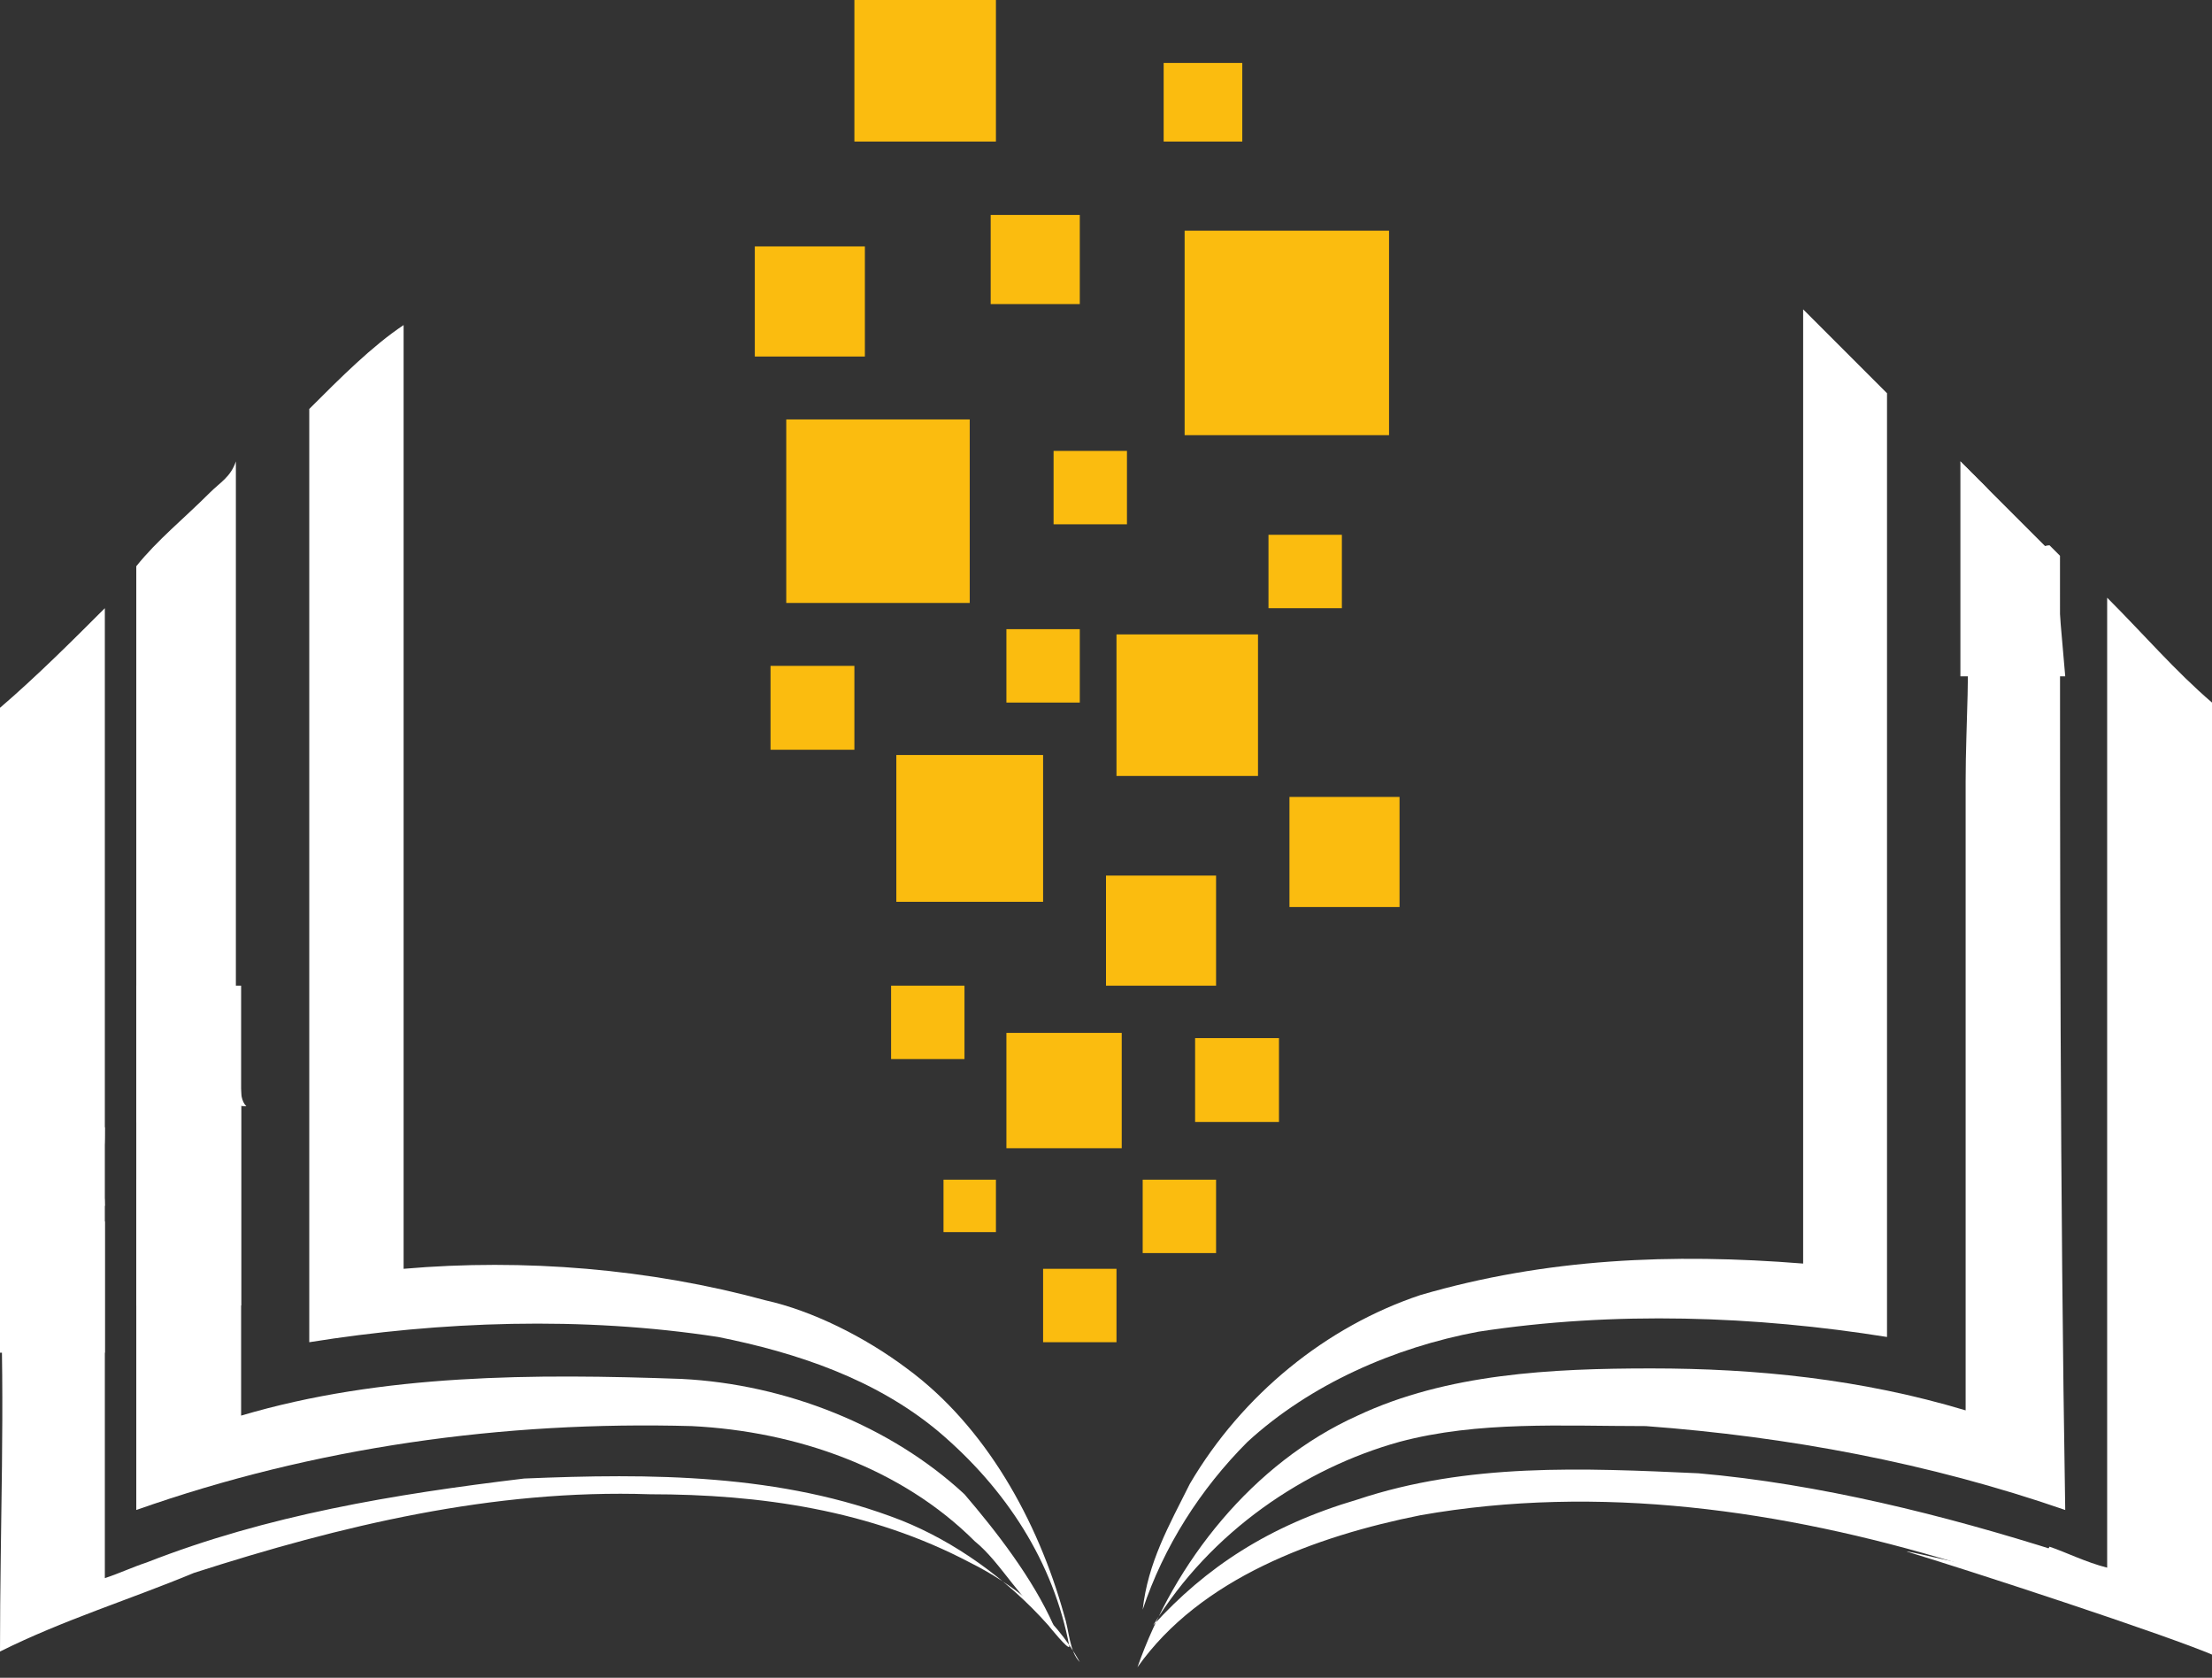
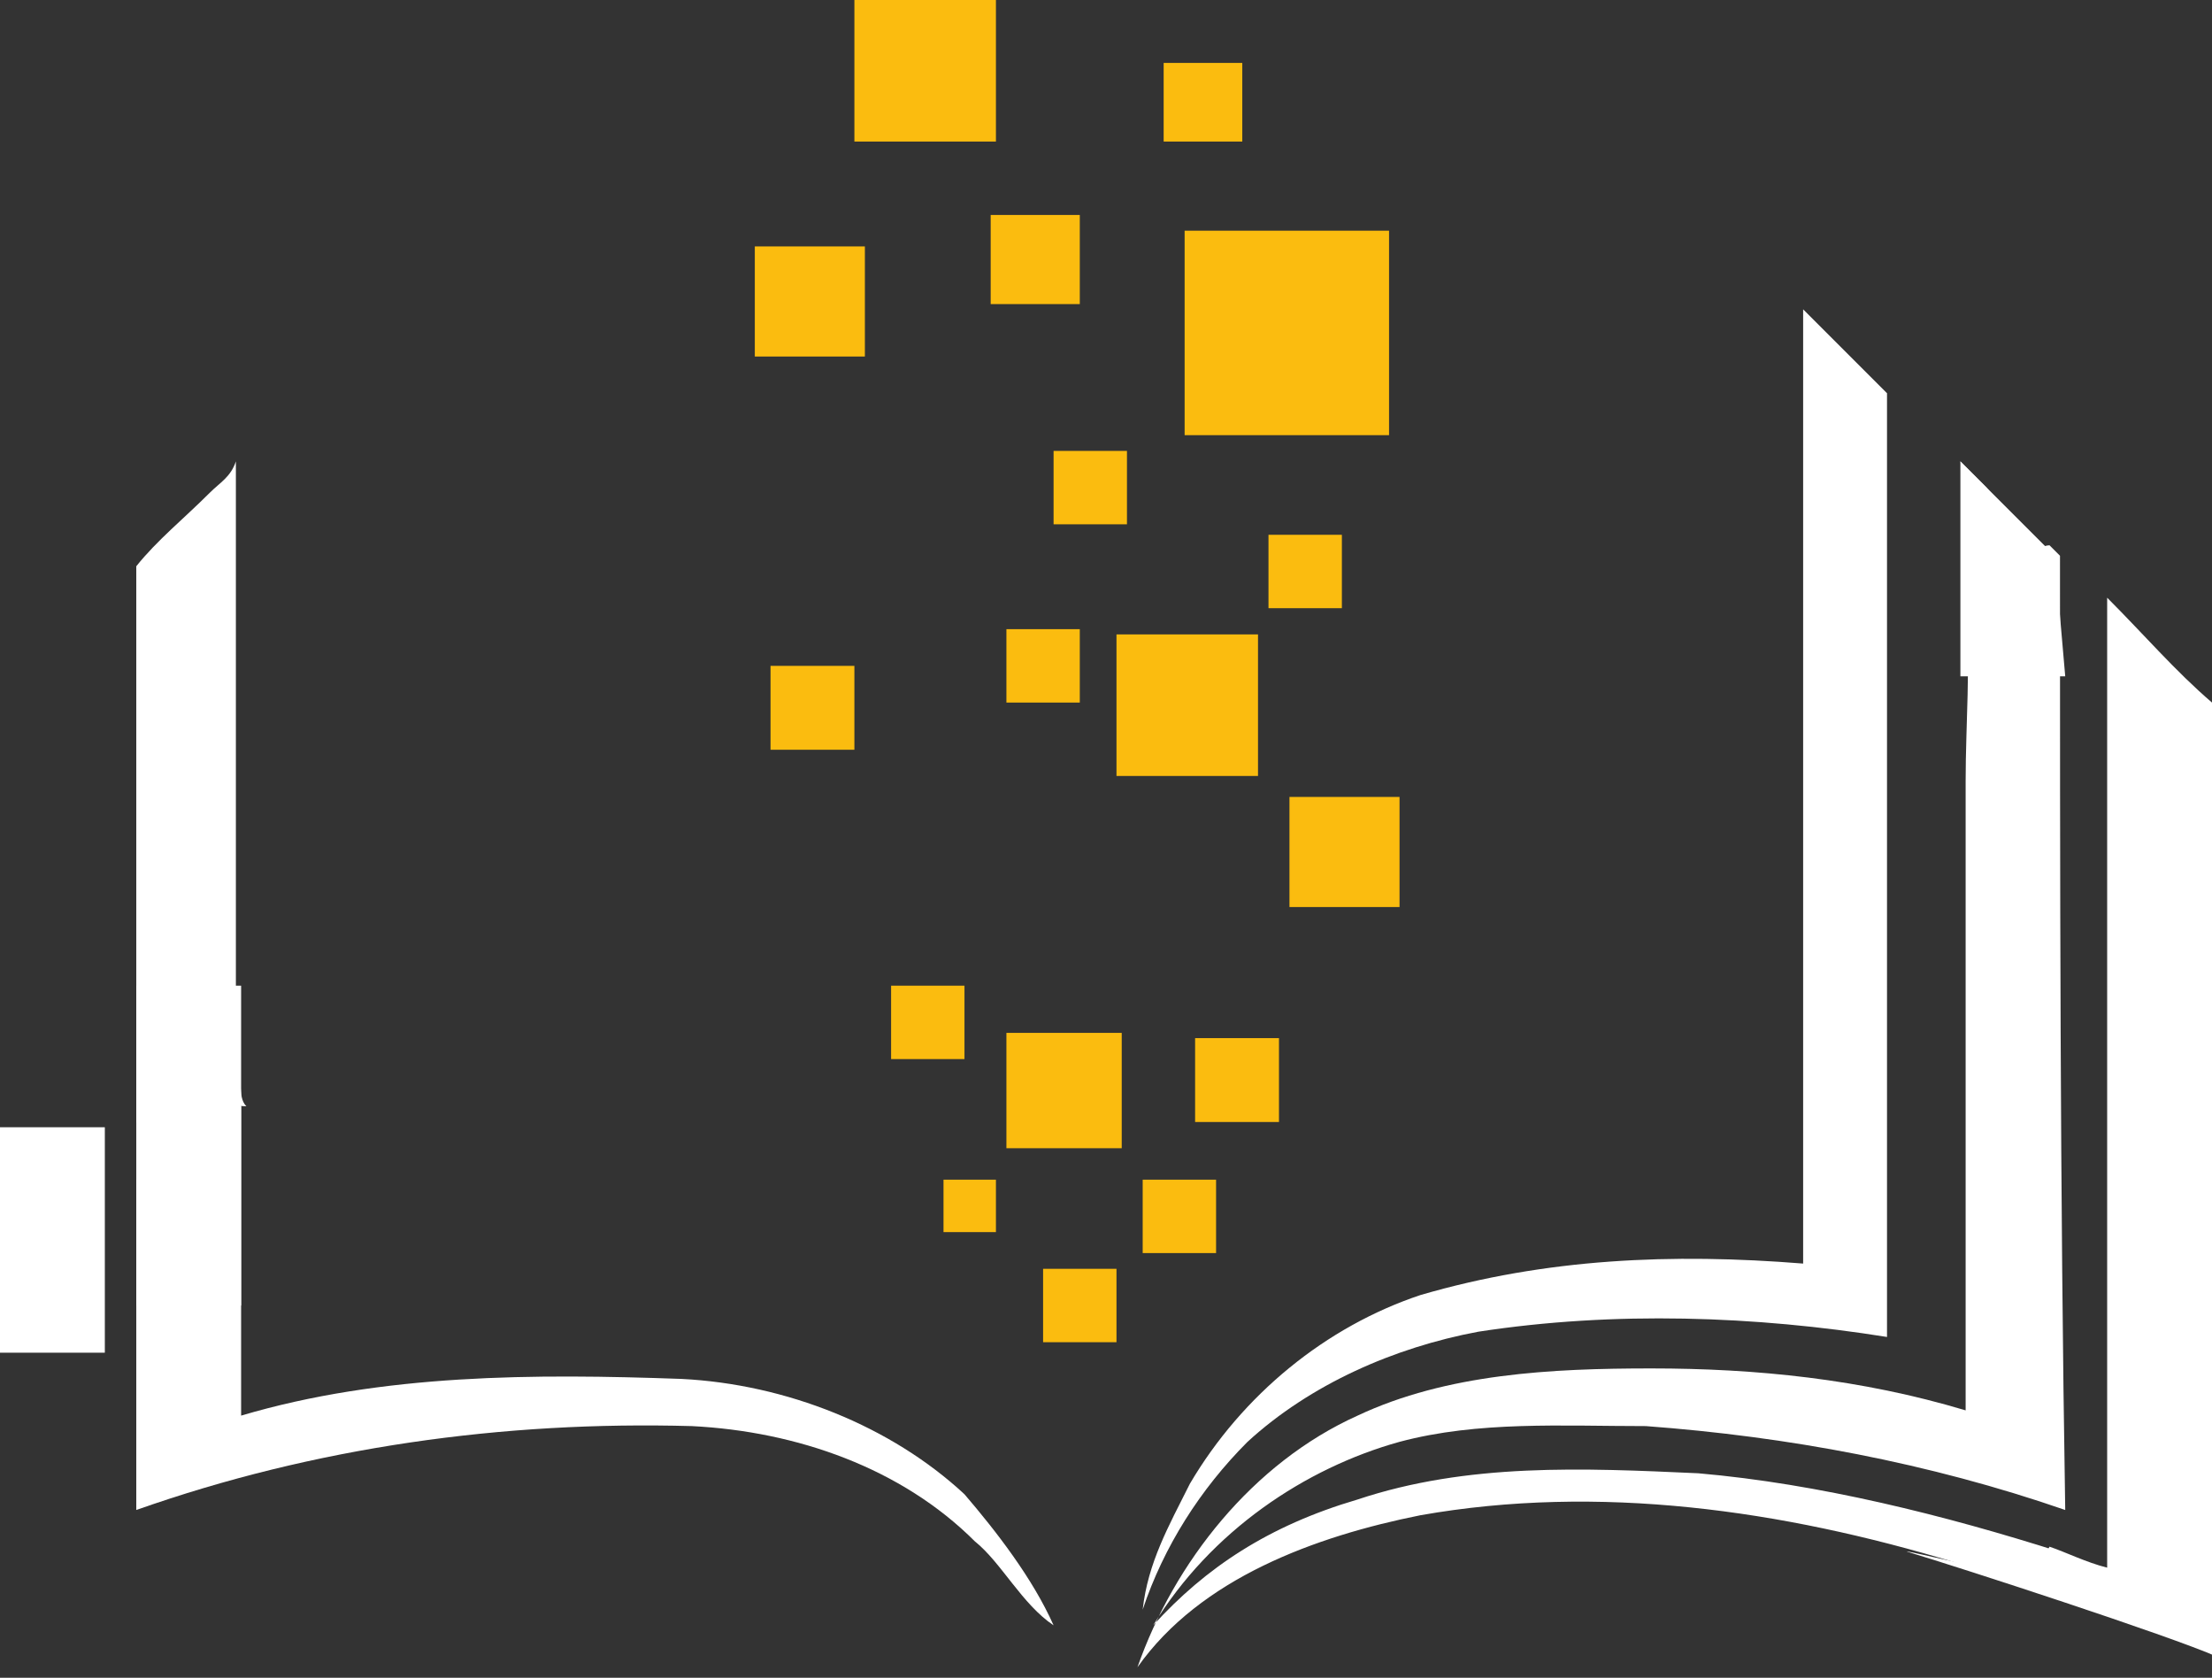
<svg xmlns="http://www.w3.org/2000/svg" version="1.1" id="Layer_1" x="0px" y="0px" viewBox="0 0 42.2 32" style="enable-background:new 0 0 42.2 32;" xml:space="preserve">
  <rect x="0" y="0" width="42.2" height="32" fill="#333333" stroke="none" />
  <style type="text/css">
	.st0{fill:#FFFFFF;}
	.st1{fill:#FBBC0F;}
</style>
  <g>
    <g>
-       <path class="st0" d="M20.3,30.8c-0.5-1.8-1.5-3.6-3-4.7c-0.8-0.6-1.8-1.1-2.7-1.3c-2.2-0.6-4.6-0.8-6.9-0.6c0-6,0-12,0-18    C7.1,6.6,6.5,7.2,5.9,7.8c0,6,0,11.7,0,17.8c2.5-0.4,5.2-0.5,7.8-0.1c1.5,0.3,3,0.8,4.2,1.8c1.3,1.1,2.2,2.5,2.5,4.1    c0,0,0,0.1,0,0l0,0c0,0.1-0.4-0.4-0.4-0.4c-0.8-0.9-1.8-1.6-2.8-2c-2.3-0.9-4.8-0.9-7.2-0.8c-2.5,0.3-4.9,0.7-7.2,1.6    c-0.3,0.1-0.5,0.2-0.8,0.3c0-2.3,0-4.5,0-6.8C1.7,23.1,1.5,23,1.3,23c0.1,0.1,0.2,0.4,0.3,0.5c-0.1-0.1-0.1-0.1-0.2-0.1    c-0.3-0.3-0.4-0.6-0.6-1c0.2,0.3,0.4,0.4,0.7,0.6c0-0.1-0.1-0.4-0.1-0.6C1.5,22.7,1.5,23,2,23c0-0.3-0.1-0.6-0.1-0.8    C2,22,2,21.8,2,21.5c0-3.3,0-6.6,0-9.9c-0.6,0.6-1.3,1.3-2,1.9c0,3.4,0,6.5,0,9.9c0,0.3,0.1,0.4,0.3,0.6c0,0.1,0.1,0.3,0.1,0.3    c-0.1-0.2-0.2-0.4-0.3-0.6c0,0.3-0.1,0.5-0.1,0.8c0.1,2.3,0,4.6,0,7c1.2-0.6,2.5-1,3.7-1.5c2.8-0.9,5.7-1.6,8.7-1.5    c2.1,0,4.2,0.3,6.1,1.3c0.8,0.4,1.6,1,2.1,1.9C20.4,31.5,20.4,31.1,20.3,30.8z M0.3,24.1c-0.2-0.3-0.3-0.6-0.3-0.9    c0.3,0,0.4,0,0.7-0.1c-0.1,0.3-0.3,0.5-0.4,0.8c0.2-0.1,0.4-0.1,0.6-0.3C0.9,23.9,0.6,24.1,0.3,24.1z" />
-     </g>
+       </g>
    <path class="st0" d="M34.4,5.9c0,6.1,0,12.2,0,18.2c-2.5-0.2-4.9-0.1-7.3,0.6c-1.8,0.6-3.4,1.9-4.4,3.6c-0.4,0.8-0.8,1.5-0.9,2.4   c0.4-1.2,1.1-2.3,2-3.2c1.2-1.1,2.8-1.8,4.4-2.1c2.6-0.4,5.3-0.3,7.8,0.1c0-6.2,0-11.8,0-18C35.5,7,35,6.5,34.4,5.9z" />
    <g>
      <path class="st0" d="M18.4,28.5C17,27.2,15,26.4,13,26.3c-2.8-0.1-5.7-0.1-8.4,0.7c0-2,0-3.9,0-5.9c-0.1,0-0.3,0-0.4,0.1    C4.2,21,4.1,21,4,20.8c0-0.2,0-0.3,0-0.5c0.1-0.1,0.3-0.2,0.3-0.3c-0.1-0.1-0.2-0.3-0.3-0.4c0.1,0.2,0.3,0.3,0.4,0.5    c0.1,0,0.1,0,0.1-0.1c0-3.7,0-7.5,0-11.2C4.4,9.1,4.2,9.2,4,9.4C3.5,9.9,3,10.3,2.6,10.8c0,3.5,0,7,0,10.6C2.8,21.5,3,21.8,3.3,22    c-0.1,0.1-0.2,0.2-0.2,0.2c-0.1,0.1-0.3,0.3-0.5,0.3c0,2.1,0,4.2,0,6.3c3.4-1.2,7-1.7,10.6-1.6c2,0.1,4,0.8,5.4,2.2    c0.5,0.4,0.9,1.2,1.5,1.6C19.7,30.1,19,29.2,18.4,28.5z M3.3,21.1c-0.1,0.3,0.2,0.6,0.3,0.9c-0.3-0.2-0.5-0.5-0.7-0.8    C3,21,3.2,20.8,3.5,20.8C3.8,21,3.9,21.3,4,21.5C3.8,21.4,3.7,21,3.3,21.1z" />
    </g>
    <path class="st0" d="M26.7,27.5c1.5-0.4,3.1-0.3,4.7-0.3c2.7,0.2,5.4,0.7,8,1.6c-0.1-6.1-0.1-12.2-0.1-18.2l-0.1-0.1   c-0.1-0.1-0.1-0.1-0.1-0.1c-0.1,0-0.3,0.1-0.3,0.1c-0.3-0.4-0.6-0.8-0.9-1.2c-0.2-0.2-0.3-0.3-0.5-0.5c0.1,0.4,0.1,0.9,0.1,1.4   c0.4,0,0.8,0,1.1,0.3c-0.1,0.6-0.6,0.9-1.1,1.1c0.1,1.1,0,2.2,0,3.3c0,4,0,8,0,12c-2-0.6-4-0.8-6-0.8c-1.9,0-3.9,0.1-5.6,0.9   c-2,0.9-3.5,2.8-4.2,4.8c1.2-1.7,3.4-2.5,5.4-2.9c3.4-0.6,6.9-0.1,10.2,0.9c0.3,0.1,0.6,0.2,0.9,0.2c0.1,0.1,0.3,0.1,0.5,0.3   c0-0.1,0.3-0.1,0.3-0.1c0.1,0,0-0.1,0-0.1c0.1-0.1,0.2-0.4,0.3-0.5c-2.2-0.7-4.6-1.3-6.9-1.5c-2.2-0.1-4.4-0.2-6.5,0.5   C24.2,29.1,23,29.9,22,31C23.1,29.2,24.9,28,26.7,27.5z" />
    <path class="st0" d="M37.5,10.6c0.3-0.1,0.4-0.2,0.6-0.3c0,0.4-0.3,0.7-0.6,0.9C37.4,11.1,37.5,10.9,37.5,10.6z" />
    <path class="st0" d="M42.2,13.4c-0.7-0.6-1.3-1.3-2-2c0,6.1,0,12.4,0,18.5c-0.4-0.1-0.8-0.3-1.1-0.4c-0.1,0.2-0.3,0.3-0.4,0.5   c0.2,0.2-2.6-0.5-2.3-0.4c1,0.3,5,1.6,5.9,2c0-3.5,0-7.1,0-10.6C42.2,18.5,42.2,16,42.2,13.4z" />
    <path class="st0" d="M4.1,20.3c0.1,0,0.2,0,0.3,0.1c0.3,0.1,0.1,0.5,0.3,0.7C4.2,21.1,3.8,20.7,4.1,20.3z" />
    <path class="st0" d="M2.8,22c0.2,0,0.2,0.3,0,0.3S2.7,22,2.8,22z" />
    <path class="st0" d="M0.3,23.3c0.4-0.1,0,0.6-0.1,0.2C0.3,23.4,0.3,23.4,0.3,23.3z" />
  </g>
  <rect x="0" y="21.5" class="st0" width="2" height="4.3" />
  <rect x="2.6" y="18.8" class="st0" width="2" height="6.1" />
  <path class="st0" d="M39.2,10.6C38.6,10,38,9.4,37.4,8.8v4.1h2L39.2,10.6L39.2,10.6z" />
-   <rect x="17.1" y="14.4" class="st1" width="2.8" height="2.8" />
  <rect x="22.8" y="19.8" class="st1" width="1.6" height="1.6" />
  <rect x="19.2" y="19.7" class="st1" width="2.2" height="2.2" />
  <rect x="19.9" y="24.2" class="st1" width="1.4" height="1.4" />
  <rect x="21.8" y="22.5" class="st1" width="1.4" height="1.4" />
-   <rect x="21.1" y="16.7" class="st1" width="2.1" height="2.1" />
  <rect x="17" y="18.8" class="st1" width="1.4" height="1.4" />
  <rect x="21.3" y="12.1" class="st1" width="2.7" height="2.7" />
-   <rect x="15" y="8" class="st1" width="3.5" height="3.5" />
  <rect x="19.2" y="12" class="st1" width="1.4" height="1.4" />
  <rect x="22.6" y="4.4" class="st1" width="3.9" height="3.9" />
  <rect x="20.1" y="8.6" class="st1" width="1.4" height="1.4" />
  <rect x="18.9" y="4.1" class="st1" width="1.7" height="1.7" />
  <rect x="24.6" y="15.2" class="st1" width="2.1" height="2.1" />
  <rect x="18" y="22.5" class="st1" width="1" height="1" />
  <rect x="16.3" class="st1" width="2.7" height="2.7" />
  <rect x="24.2" y="10.2" class="st1" width="1.4" height="1.4" />
  <rect x="14.7" y="12.7" class="st1" width="1.6" height="1.6" />
  <rect x="14.4" y="4.7" class="st1" width="2.1" height="2.1" />
  <rect x="22.2" y="1.2" class="st1" width="1.5" height="1.5" />
</svg>